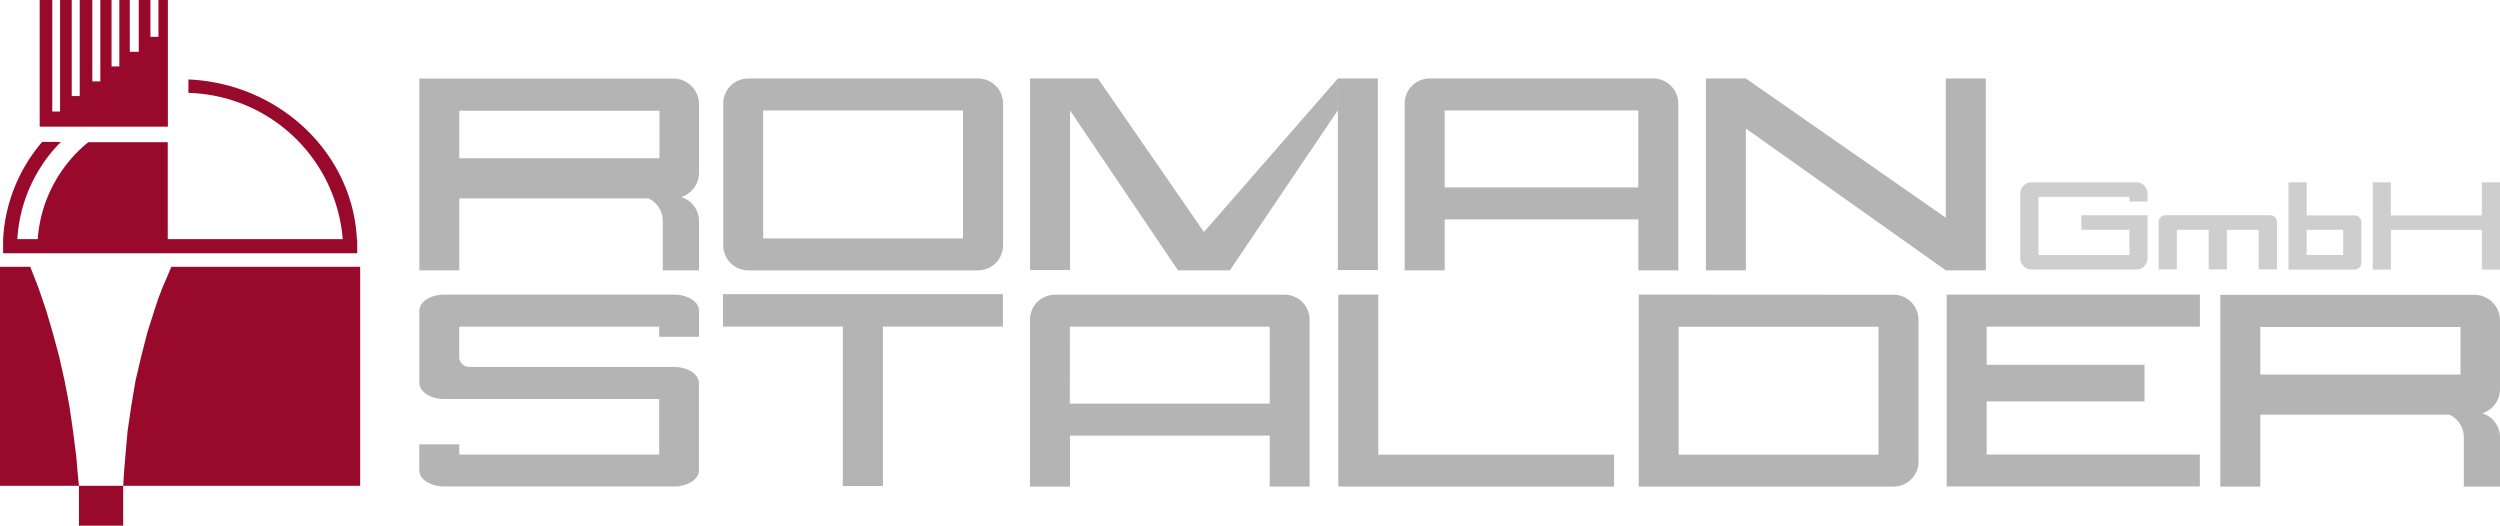
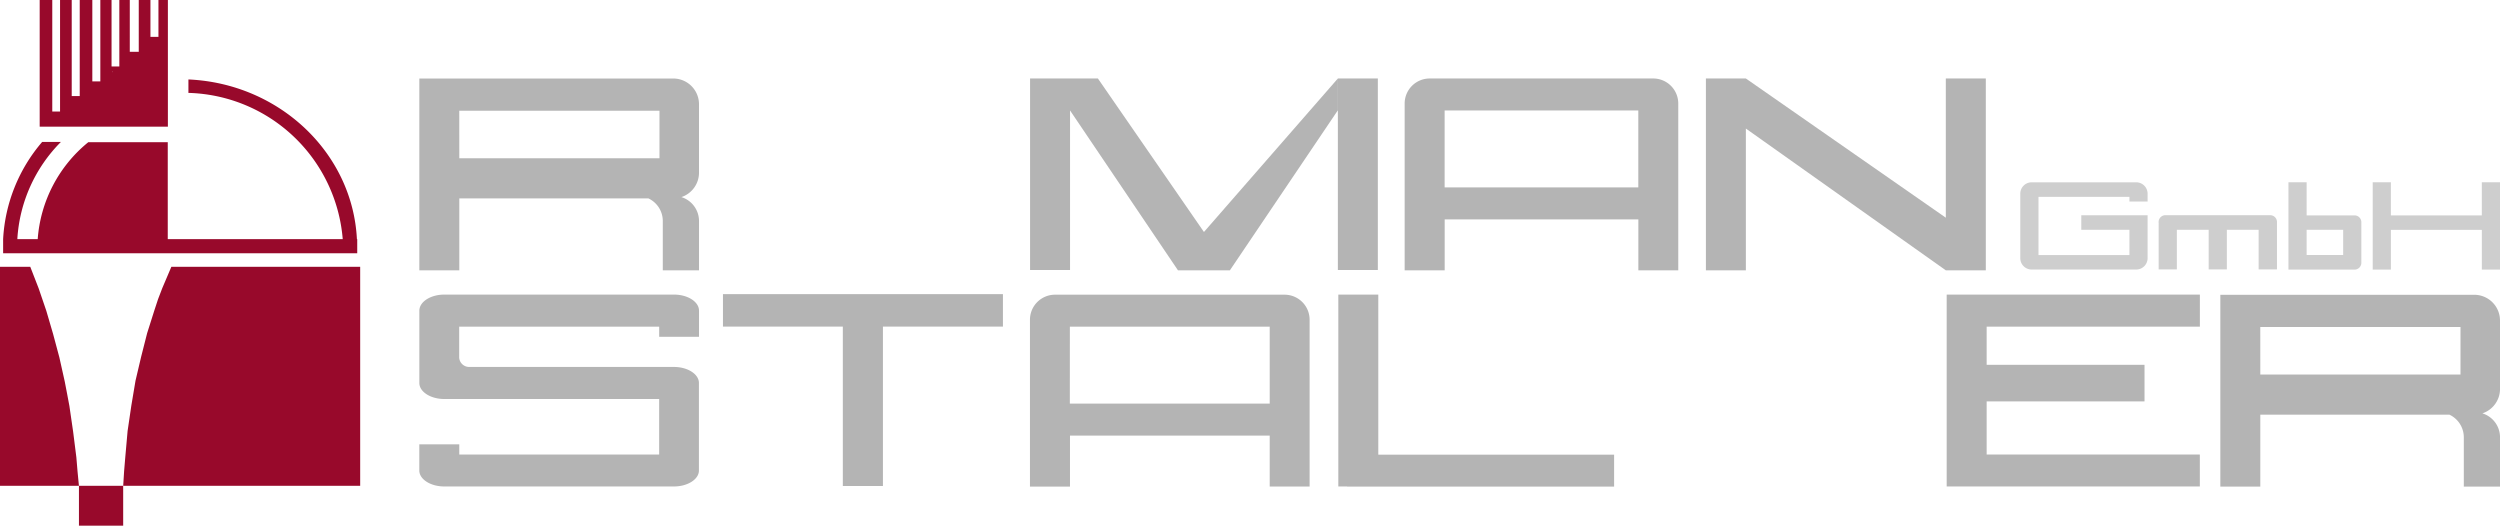
<svg xmlns="http://www.w3.org/2000/svg" width="195" height="41" viewBox="0 0 195 41">
  <defs>
    <style>.a{fill:#b4b4b4;}.b{fill:#98092b;}.c{fill:#cecece;}</style>
  </defs>
  <g transform="translate(32.708 6.122)">
    <path class="a" d="M-26.369-8.887v-5.35a2.009,2.009,0,0,0-2-2H-48.183V-1.275h3.118v-5.61h14.752a1.951,1.951,0,0,1,1.12,1.758v3.851l2.825,0V-5.127a1.956,1.956,0,0,0-1.375-1.861,2.009,2.009,0,0,0,1.375-1.9m-18.7-4.836h15.616v3.709H-45.065Z" transform="translate(48.183 16.239)" />
  </g>
  <g transform="translate(173.186 22.991)">
    <path class="a" d="M-26.369-8.887v-5.35a2.009,2.009,0,0,0-2-2H-48.183V-1.275h3.118v-5.61h14.753a1.951,1.951,0,0,1,1.12,1.758v3.851l2.825,0V-5.127a1.955,1.955,0,0,0-1.375-1.861,2.009,2.009,0,0,0,1.375-1.9m-18.7-4.836H-29.45v3.709H-45.065Z" transform="translate(48.183 16.239)" />
  </g>
  <g transform="translate(56.41 6.122)">
-     <path class="a" d="M-24.027,0H-41.955A1.954,1.954,0,0,0-43.9,1.949V13.018a1.954,1.954,0,0,0,1.949,1.949h17.928a1.954,1.954,0,0,0,1.949-1.949V1.949A1.954,1.954,0,0,0-24.027,0M-25.2,12.472h-15.59V2.495H-25.2Z" transform="translate(43.904)" />
-   </g>
+     </g>
  <g transform="translate(127.817 22.978)">
-     <path class="a" d="M-24.029-.015-43.906-.027V14.951h19.878A1.954,1.954,0,0,0-22.08,13V1.934A1.954,1.954,0,0,0-24.029-.015M-25.2,12.457h-15.59V2.48H-25.2Z" transform="translate(43.907 0.027)" />
-   </g>
+     </g>
  <path class="a" d="M292.134-1339.349h3.118v-14.938h-3.118Zm0-14.938-10.446,11.973-8.272-11.973h-5.291v14.938h3.118v-12.446l8.421,12.474h4.045l8.42-12.479v-2.487H290.26Z" transform="translate(-187.78 1360.409)" />
  <g transform="translate(109.563 6.122)">
    <path class="a" d="M-23.444,0H-40.889a1.954,1.954,0,0,0-1.949,1.948V14.966l3.122,0V12.469h0v-1.48h15.107v.431h0v3.543l3.113,0V1.948A1.954,1.954,0,0,0-23.444,0M-39.72,2.494h15.107v6H-39.72Zm0,6" transform="translate(42.838)" />
  </g>
  <g transform="translate(80.333 22.986)">
    <path class="a" d="M-24.027,0H-41.955A1.954,1.954,0,0,0-43.9,1.949V14.969l3.122,0V12.472h0v-1.48H-25.2v.431h0v3.543l3.113,0V1.949A1.954,1.954,0,0,0-24.027,0m-16.76,2.495H-25.2v6h-15.59Zm0,6" transform="translate(43.904)" />
  </g>
  <path class="a" d="M-22.619,0V10.859L-38.215,0h-3.117V14.966h3.117V3.905l15.6,11.061H-19.5V0Z" transform="translate(174.393 6.122)" />
  <g transform="translate(32.708 22.978)">
    <path class="a" d="M-26.369-1.512c0-.688-.877-1.25-1.949-1.25H-46.234c-1.034,0-1.884.524-1.943,1.178h-.005V4.162h0c.025.674.891,1.221,1.946,1.221h16.759v4.33h-15.59V8.919h-3.118v2.049h0c.008.681.881,1.236,1.948,1.236h17.914c1.072,0,1.948-.56,1.948-1.245,0,0,0-.009,0-.014h0V4.113h0c-.016-.679-.886-1.231-1.947-1.231H-44.3a.78.78,0,0,1-.775-.733V-.261h15.6V.533h3.107V-1.511h0" transform="translate(48.183 2.762)" />
  </g>
  <path class="a" d="M-26.4,0H-48.238V2.53h9.35V14.966h3.128V2.53H-26.4Z" transform="translate(104.629 22.943)" />
  <path class="a" d="M-3.769-15.091V-27.575H-6.887v14.967H-6.2v.008H14.624v-2.49Z" transform="translate(111.276 50.553)" />
  <path class="a" d="M-23.869-3.023v-2.5H-40.5v0h-3.118V9.442h19.746V6.951H-40.5V2.807h12.313V-.046H-40.5V-3.023Z" transform="translate(195.459 28.502)" />
  <path class="b" d="M-11.61,0h-.339V2.874h-.625V0h-.911V4.038h-.7V0H-15V5.184h-.607V0h-.875V6.349h-.625V0h-.982V7.494h-.625V0h-.91V8.7h-.607V0h-.982V9.878h10V0ZM-15.5,5.585l-.036.054V5.585Z" transform="translate(24.308)" />
  <path class="b" d="M-4.544,0l-.709,1.666-.326.851L-5.87,3.4l-.563,1.776L-6.9,7.013-7.34,8.882l-.326,1.943-.291,1.98-.182,2.054-.091,1.092L-8.3,17.08H10.184V0Z" transform="translate(17.91 20.811)" />
  <path class="b" d="M-2.853,0H-5.214V17.08H.942L.833,15.951.742,14.859.488,12.842.2,10.862.016,9.882l-.182-.944-.417-1.87-.49-1.831-.527-1.8-.6-1.758Z" transform="translate(5.214 20.811)" />
  <path class="b" d="M104.6-1280.389h3.45v-3.109H104.6Z" transform="translate(-98.442 1321.389)" />
  <g transform="translate(0.238 6.197)">
    <path class="b" d="M-33.363-15.057C-33.7-21.783-39.41-27.2-46.505-27.513v1.049A12.411,12.411,0,0,1-34.469-15.057H-48.117v-7.56h-6.2a10.74,10.74,0,0,0-3.944,7.56h-1.589a11.706,11.706,0,0,1,3.4-7.583h-1.462a12.649,12.649,0,0,0-3.046,7.583h0v1.1h27.62v-1.1Z" transform="translate(60.964 27.513)" />
  </g>
  <g transform="translate(157.579 14.219)">
    <path class="c" d="M-12-1.816v-.616a.889.889,0,0,0-.887-.886h-8.157a.889.889,0,0,0-.887.886V2.6a.889.889,0,0,0,.887.886h8.157A.889.889,0,0,0-12,2.6V-.747h-5.173V.388h3.755V2.356h-7.093v-4.54h7.093v.368Z" transform="translate(21.934 3.319)" />
  </g>
  <g transform="translate(168.372 16.784)">
    <path class="c" d="M-10.513,0h-8.165a.534.534,0,0,0-.532.532V.607A.434.434,0,0,0-19.2.661h-.006V4.23h1.419V1.139h2.481V4.23h1.418V1.139h2.48V4.23h1.431V.532A.534.534,0,0,0-10.513,0" transform="translate(19.21)" />
  </g>
  <g transform="translate(178.499 14.219)">
    <path class="c" d="M-6.231-3.119H-9.968V-5.7h-1.418V1.112h5.155A.533.533,0,0,0-5.7.579V-2.587a.533.533,0,0,0-.532-.532M-9.968-1.992h2.85V-.03h-2.85Z" transform="translate(11.386 5.699)" />
  </g>
  <path class="c" d="M-10.289,0V2.58h-7.093V0H-18.8V6.811h1.419v-3.1h7.093v3.1h1.418V0Z" transform="translate(203.871 14.219)" />
</svg>